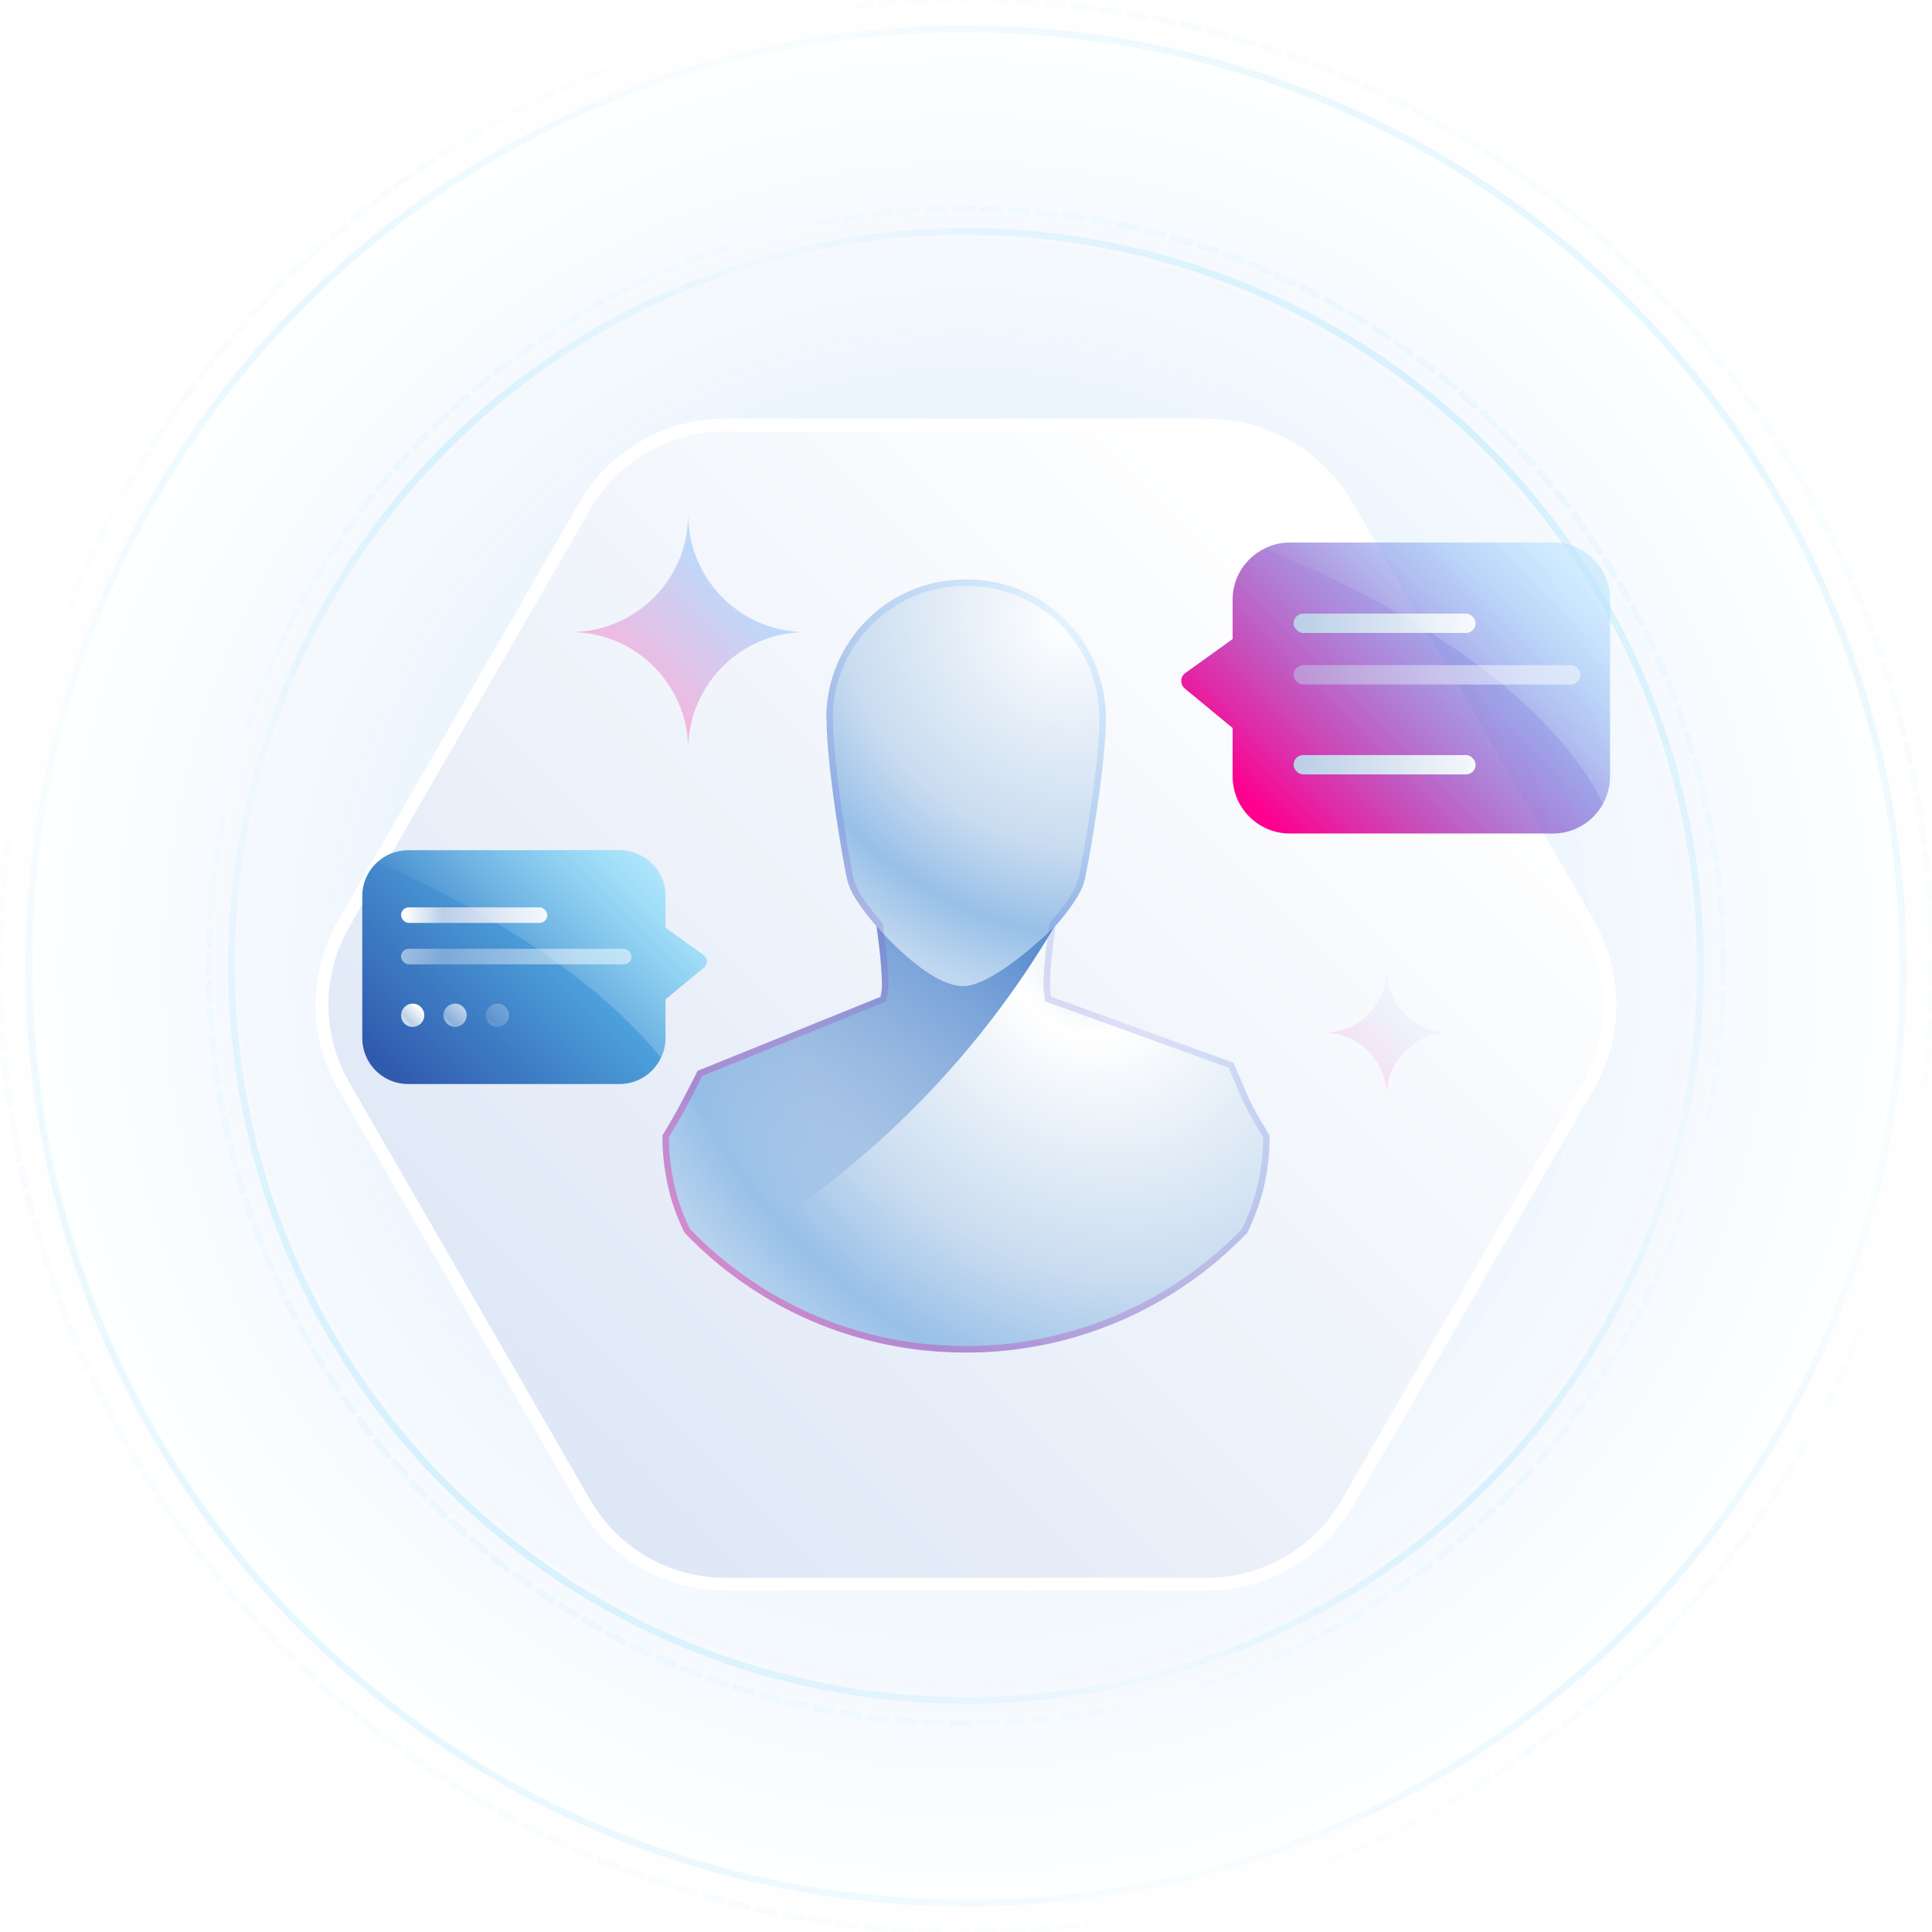
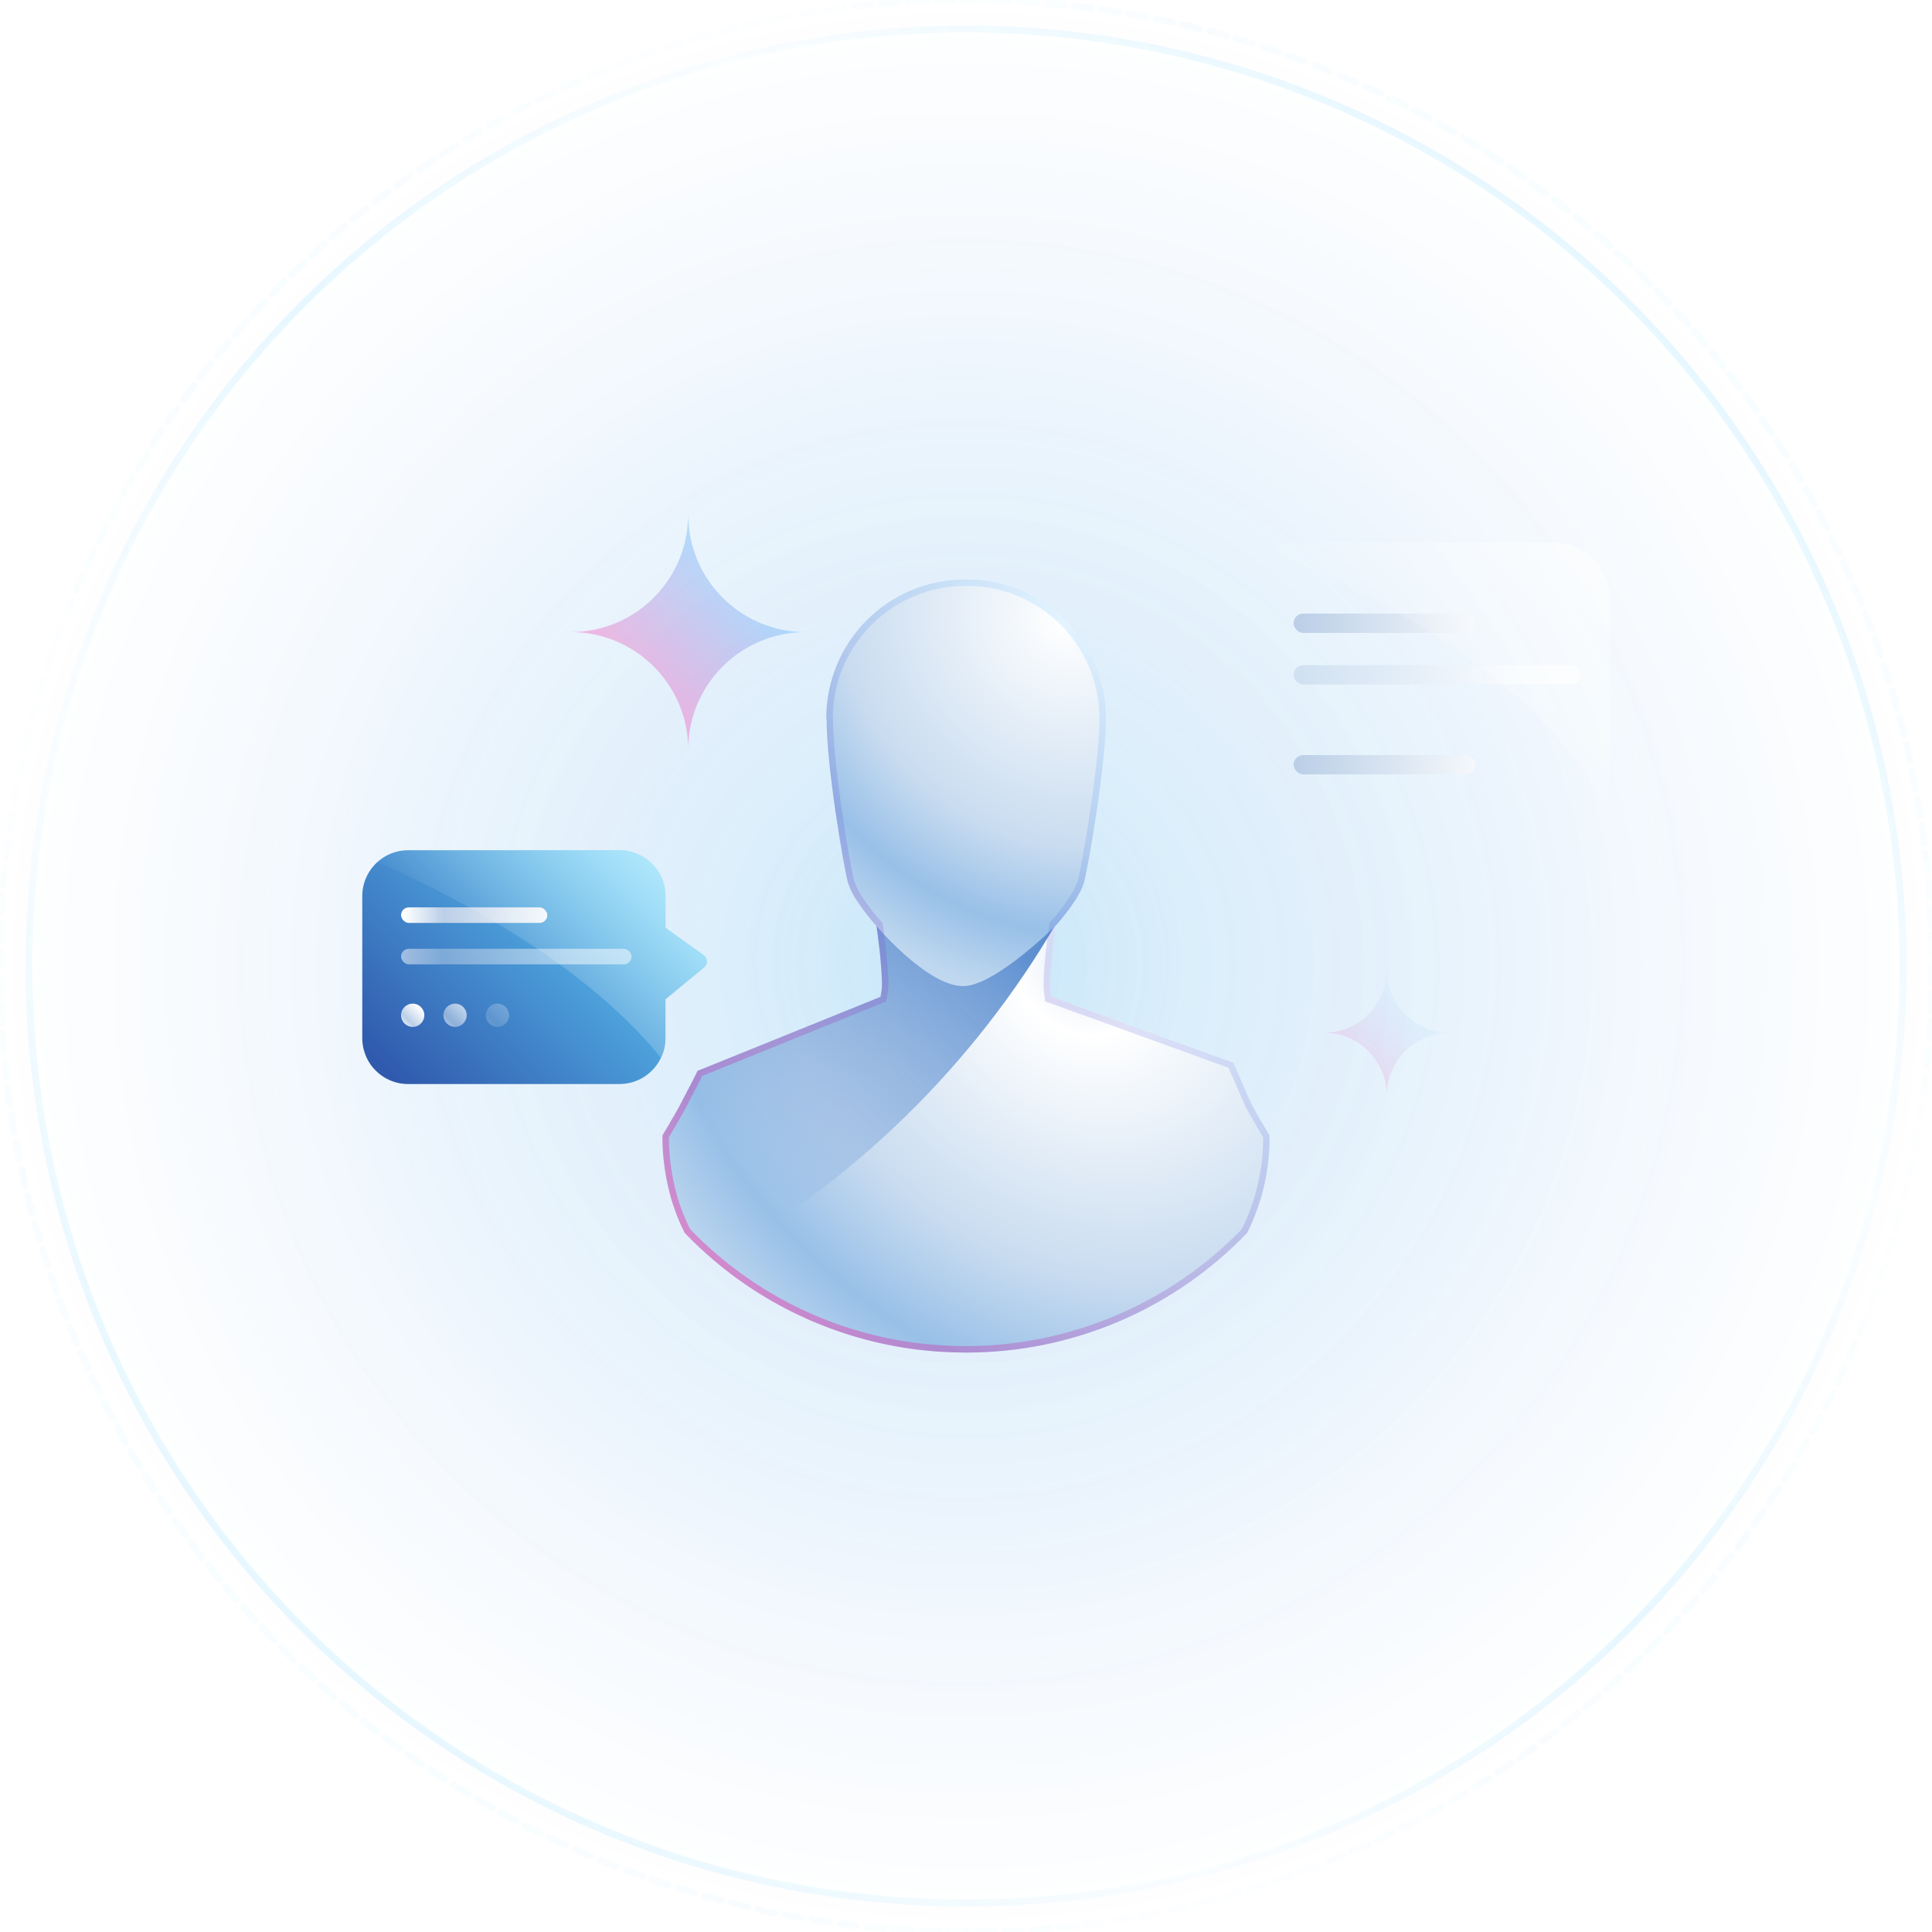
<svg xmlns="http://www.w3.org/2000/svg" xmlns:xlink="http://www.w3.org/1999/xlink" viewBox="0 0 150 150">
  <defs>
    <radialGradient id="uuid-aa37d17e-a174-4044-b9fd-681328d2e1dd" cx="-308.314" cy="247.869" fx="-308.314" fy="247.869" r="81.25" gradientTransform="translate(359.598 -153.802) scale(.923)" gradientUnits="userSpaceOnUse">
      <stop offset="0" stop-color="#006edc" />
      <stop offset="1" stop-color="#006edc" stop-opacity="0" />
    </radialGradient>
    <radialGradient id="uuid-ceb76653-751b-4f75-a861-1a0edee832a4" cx="74.631" cy="74.697" fx="74.631" fy="74.697" r="57.135" gradientUnits="userSpaceOnUse">
      <stop offset="0" stop-color="#05d2fd" />
      <stop offset=".3" stop-color="#05d2fd" stop-opacity=".35" />
      <stop offset="1" stop-color="#06b3fb" stop-opacity="0" />
    </radialGradient>
    <linearGradient id="uuid-a808f4a1-f42c-4290-b002-883940adaf80" x1="34.49" y1="115.51" x2="115.51" y2="34.49" gradientUnits="userSpaceOnUse">
      <stop offset="0" stop-color="#06b5fd" />
      <stop offset=".25" stop-color="#06b5fd" stop-opacity=".2" />
      <stop offset=".5" stop-color="#06b5fd" />
      <stop offset=".75" stop-color="#06b5fd" stop-opacity=".2" />
      <stop offset="1" stop-color="#06b5fd" />
    </linearGradient>
    <linearGradient id="uuid-d76deaa7-428e-4229-b008-cb43697588f6" x1="33.244" y1="116.756" x2="116.756" y2="33.244" xlink:href="#uuid-a808f4a1-f42c-4290-b002-883940adaf80" />
    <linearGradient id="uuid-a124e01d-b182-4e38-acb3-1d73f15b86f8" x1="23.368" y1="126.632" x2="126.632" y2="23.368" xlink:href="#uuid-a808f4a1-f42c-4290-b002-883940adaf80" />
    <linearGradient id="uuid-3ffc9235-1620-4027-86f8-963132f6dabb" x1="21.778" y1="128.222" x2="128.222" y2="21.778" xlink:href="#uuid-a808f4a1-f42c-4290-b002-883940adaf80" />
    <linearGradient id="uuid-8a61dc11-07e7-4248-87ef-c67805b1ccb2" x1="40.54" y1="109.46" x2="106.055" y2="43.945" gradientUnits="userSpaceOnUse">
      <stop offset="0" stop-color="#dee7f6" />
      <stop offset="1" stop-color="#fff" />
    </linearGradient>
    <filter id="uuid-275a3a67-20b6-4e37-9ae1-9577b9212eeb" x="15.247" y="23.573" width="119" height="109" filterUnits="userSpaceOnUse">
      <feOffset dx="0" dy="3" />
      <feGaussianBlur result="uuid-75034c98-980a-484b-8b99-d688361e59f8" stdDeviation="3" />
      <feFlood flood-color="#0056e2" flood-opacity=".05" />
      <feComposite in2="uuid-75034c98-980a-484b-8b99-d688361e59f8" operator="in" />
      <feComposite in="SourceGraphic" />
    </filter>
    <radialGradient id="uuid-015a7e33-25b2-412a-88aa-b90d52ab4595" cx="83.831" cy="75.266" fx="83.831" fy="75.266" r="45.153" gradientTransform="translate(99.006 178.646) rotate(-135) scale(1 .829)" gradientUnits="userSpaceOnUse">
      <stop offset="0" stop-color="#e6eef7" />
      <stop offset=".125" stop-color="#fff" />
      <stop offset=".585" stop-color="#c9dcf0" />
      <stop offset=".815" stop-color="#98c0e8" />
      <stop offset="1" stop-color="#c0d8ef" />
    </radialGradient>
    <linearGradient id="uuid-0c381fac-8338-4adb-a0aa-b9cd93d8e211" x1="76.174" y1="70.967" x2="57.288" y2="89.854" gradientUnits="userSpaceOnUse">
      <stop offset="0" stop-color="#0c57b9" />
      <stop offset="1" stop-color="#0c57b9" stop-opacity="0" />
    </linearGradient>
    <radialGradient id="uuid-8bbbce27-2cee-4913-8ecb-d5692291d9df" cx="82.552" cy="48.401" fx="82.552" fy="48.401" r="31.473" gradientTransform="translate(54.792 -40.585) rotate(45) scale(1 .894)" gradientUnits="userSpaceOnUse">
      <stop offset="0" stop-color="#fff" />
      <stop offset=".585" stop-color="#c9dcf0" />
      <stop offset=".815" stop-color="#98c0e8" />
      <stop offset="1" stop-color="#c0d8ef" />
    </radialGradient>
    <linearGradient id="uuid-a6bfc201-1b0d-4c4c-8e4e-c2fe5d8595c0" x1="99.389" y1="64.385" x2="120.84" y2="42.933" gradientUnits="userSpaceOnUse">
      <stop offset="0" stop-color="#ff008f" />
      <stop offset="1" stop-color="#0094ff" stop-opacity=".3" />
    </linearGradient>
    <linearGradient id="uuid-49b01704-457e-46eb-a92f-c609da76b5dd" x1="100.736" y1="48.392" x2="116.884" y2="48.392" gradientUnits="userSpaceOnUse">
      <stop offset="0" stop-color="#bbcfe7" />
      <stop offset="1" stop-color="#fff" />
    </linearGradient>
    <linearGradient id="uuid-bb059263-08db-4f69-ade9-8866de9fa3a8" y1="59.373" y2="59.373" xlink:href="#uuid-49b01704-457e-46eb-a92f-c609da76b5dd" />
    <linearGradient id="uuid-e0c3d379-f3f1-424f-9265-55e17996dacc" x1="100.736" y1="52.396" x2="116.884" y2="52.396" xlink:href="#uuid-49b01704-457e-46eb-a92f-c609da76b5dd" />
    <linearGradient id="uuid-e1554e64-ef25-4566-a5d7-d2e3c68569f7" x1="122.172" y1="41.634" x2="108.853" y2="54.953" gradientUnits="userSpaceOnUse">
      <stop offset="0" stop-color="#fff" />
      <stop offset="1" stop-color="#fff" stop-opacity="0" />
    </linearGradient>
    <linearGradient id="uuid-815c5e6d-600b-43e2-8dec-51ecfb21310e" x1="31.028" y1="83.953" x2="49.439" y2="65.542" gradientUnits="userSpaceOnUse">
      <stop offset="0" stop-color="#305aae" />
      <stop offset="1" stop-color="#60d0f9" />
    </linearGradient>
    <linearGradient id="uuid-f9c9a207-bb32-495d-b6f0-72622fba788a" x1="31.381" y1="71.052" x2="44.355" y2="71.052" gradientUnits="userSpaceOnUse">
      <stop offset="0" stop-color="#fff" />
      <stop offset=".232" stop-color="#bbcfe7" />
      <stop offset="1" stop-color="#fff" />
    </linearGradient>
    <linearGradient id="uuid-51d42b11-7038-4dce-878c-c07aafe5b0f7" x1="31.381" y1="74.268" x2="44.355" y2="74.268" xlink:href="#uuid-f9c9a207-bb32-495d-b6f0-72622fba788a" />
    <linearGradient id="uuid-2fb5b4bf-5e9b-4c68-9d8e-196315f63293" x1="31.41" y1="79.456" x2="32.603" y2="78.263" gradientUnits="userSpaceOnUse">
      <stop offset="0" stop-color="#dae5f2" />
      <stop offset=".232" stop-color="#bbcfe7" />
      <stop offset="1" stop-color="#fff" />
    </linearGradient>
    <linearGradient id="uuid-c3cb9025-05f0-493d-9256-73add7ebb1b9" x1="34.699" y1="79.456" x2="35.893" y2="78.263" xlink:href="#uuid-2fb5b4bf-5e9b-4c68-9d8e-196315f63293" />
    <linearGradient id="uuid-f28447c8-e840-4804-aed8-27250b99bc0e" x1="37.989" y1="79.456" x2="39.183" y2="78.263" xlink:href="#uuid-2fb5b4bf-5e9b-4c68-9d8e-196315f63293" />
    <linearGradient id="uuid-756da86a-ecd9-47ba-9d1b-afc69bbf0af2" x1="49.305" y1="65.529" x2="37.89" y2="76.945" xlink:href="#uuid-e1554e64-ef25-4566-a5d7-d2e3c68569f7" />
    <linearGradient id="uuid-54c3f92f-21df-401a-aff6-80a11464d8cf" x1="49.393" y1="53.116" x2="57.901" y2="44.608" gradientUnits="userSpaceOnUse">
      <stop offset="0" stop-color="#ff008f" />
      <stop offset="1" stop-color="#0094ff" />
    </linearGradient>
    <linearGradient id="uuid-c093d1e7-40f3-4294-88e5-76cd29565fd3" x1="105.506" y1="82.341" x2="110.055" y2="77.792" xlink:href="#uuid-a6bfc201-1b0d-4c4c-8e4e-c2fe5d8595c0" />
    <linearGradient id="uuid-d5e22337-9950-44f9-9ae9-387aeb77d2eb" x1="55.718" y1="98.286" x2="94.29" y2="59.713" xlink:href="#uuid-a6bfc201-1b0d-4c4c-8e4e-c2fe5d8595c0" />
  </defs>
  <g id="uuid-18f8c895-56e7-45a3-abbb-e89a0e1c752b">
    <rect width="150" height="150" fill="url(#uuid-aa37d17e-a174-4044-b9fd-681328d2e1dd)" opacity=".15" />
    <g opacity=".75">
      <g opacity=".5">
        <circle cx="75" cy="75" r="59.14" fill="url(#uuid-ceb76653-751b-4f75-a861-1a0edee832a4)" opacity=".25" />
        <g opacity=".35">
-           <circle cx="75" cy="75" r="57.022" fill="none" stroke="url(#uuid-a808f4a1-f42c-4290-b002-883940adaf80)" stroke-miterlimit="10" stroke-width=".535" />
-           <circle cx="75" cy="75" r="58.785" fill="none" opacity=".35" stroke="url(#uuid-d76deaa7-428e-4229-b008-cb43697588f6)" stroke-dasharray="1.338 .803" stroke-linecap="round" stroke-linejoin="round" stroke-width=".535" />
-         </g>
+           </g>
        <g opacity=".25">
          <circle cx="75" cy="75" r="72.751" fill="none" stroke="url(#uuid-a124e01d-b182-4e38-acb3-1d73f15b86f8)" stroke-miterlimit="10" stroke-width=".535" />
          <circle cx="75" cy="75" r="75" fill="none" opacity=".35" stroke="url(#uuid-3ffc9235-1620-4027-86f8-963132f6dabb)" stroke-dasharray="1.338 .803" stroke-linecap="round" stroke-linejoin="round" stroke-width=".535" />
        </g>
      </g>
    </g>
-     <path d="M93.704,29.999h-37.409c-4.498,0-8.654,2.4-10.902,6.295l-18.708,32.413c-2.247,3.894-2.247,8.691,0,12.585l18.708,32.413c2.248,3.895,6.404,6.295,10.902,6.295h37.409c4.498,0,8.654-2.4,10.902-6.295l18.708-32.413c2.247-3.894,2.247-8.691,0-12.585l-18.708-32.413c-2.248-3.895-6.404-6.295-10.902-6.295Z" fill="url(#uuid-8a61dc11-07e7-4248-87ef-c67805b1ccb2)" filter="url(#uuid-275a3a67-20b6-4e37-9ae1-9577b9212eeb)" stroke="#fff" stroke-miterlimit="10" />
  </g>
  <g id="uuid-3faff519-ed03-4369-b5bd-d2f6f4cf160f">
    <path d="M98.57,88.162c.028,2.62-.566,5.208-1.735,7.553-5.706,5.949-13.596,9.308-21.84,9.296-.627,0-1.254-.02-1.871-.06-.186-.005-.366-.02-.542-.035l-.221-.02c-.256-.02-.512-.045-.767-.07-5.972-.666-11.61-3.101-16.188-6.993-.78-.663-1.527-1.365-2.237-2.103l-.035-.065c-.065-.13-.13-.265-.191-.4l-.02-.035c-.055-.13-.11-.25-.165-.375-.05-.11-.095-.22-.14-.34l-.055-.125c-.03-.085-.065-.17-.09-.255l-.015-.03c-.015-.035-.025-.075-.04-.11-.03-.072-.055-.145-.075-.22-.018-.037-.033-.075-.045-.115-.002-.021-.009-.042-.02-.06-.025-.075-.05-.15-.07-.225-.02-.05-.035-.1-.05-.15-.015-.065-.035-.13-.055-.19-.015-.065-.045-.165-.07-.245v-.035l-.03-.095c-.02-.09-.045-.18-.065-.27l-.03-.115c-.321-1.348-.481-2.73-.476-4.116,0,0,.913-1.524,1.299-2.243.176-.34.652-1.244,1.018-1.948.191-.37.346-.679.411-.829l.707-.285.115-.045,11.835-4.79.812-.33.15-.06.03-.015.512-.205.04-.015c.091-.398.13-.806.115-1.214.002-.07-.003-.141-.015-.21,0-.11,0-.22-.01-.34-.015-.115-.02-.285-.03-.435-.015-.215-.03-.435-.055-.659l-.015-.19c-.02-.19-.04-.39-.055-.569l-.04-.305c-.035-.35-.08-.674-.115-.954.002-.025-.002-.051-.01-.075-.03-.22-.055-.4-.075-.544v-.025c.003-.031-.002-.062-.015-.09-.01-.075-.02-.13-.02-.16-.01-.03,0-.03,0-.03,3.485-7.972,7.272-7.363,10.025-5.1,1.232,1.077,2.297,2.331,3.159,3.721.04.055.07.11.1.16.13.21.246.4.341.559.06.1.11.19.15.265.03.05.05.095.075.135,0,.005.005.01.005.015.04.065.065.125.09.165l.005.015.03.055s-.01.07-.03.195c-.003.034-.008.067-.015.1-.085.609-.281,2.048-.381,3.322-.025.345-.045.674-.045.979-.026.388.001.778.08,1.159.007.014.01.029.01.045l.677.24.807.295.015.005,12.623,4.571.02.01.04.095c.206.445.642,1.494,1.008,2.333.015.04.035.08.05.12.16.36.306.669.411.859.281.534.868,1.514,1.143,1.983.095.16.155.265.155.265Z" fill="url(#uuid-015a7e33-25b2-412a-88aa-b90d52ab4595)" isolation="isolate" />
    <path d="M81.991,71.587s-.013.068-.029.19c-6.391,10.882-15.554,19.873-26.555,26.056-.781-.663-1.528-1.365-2.237-2.105l-.036-.065c-.065-.129-.13-.261-.191-.397l-.019-.035c-.055-.129-.11-.252-.165-.375-.049-.11-.094-.223-.143-.339l-.052-.129c-.032-.084-.065-.168-.094-.252l-.013-.029c-.013-.036-.026-.074-.039-.113-.029-.071-.055-.142-.078-.216-.016-.039-.029-.077-.042-.116-.004-.021-.01-.042-.019-.061-.026-.074-.052-.149-.071-.223-.019-.05-.035-.1-.049-.152-.019-.065-.039-.129-.055-.191-.019-.065-.049-.165-.071-.245v-.032l-.029-.097c-.023-.087-.045-.178-.068-.268l-.029-.116c-.322-1.348-.482-2.73-.477-4.117,0,0,.914-1.524,1.297-2.241.178-.339.655-1.243,1.018-1.947.191-.371.347-.681.412-.83l.71-.287.113-.045,11.835-4.788.814-.329.152-.061.029-.013.509-.207.042-.016c.091-.397.129-.804.113-1.211.002-.07-.002-.14-.013-.21.002-.113-.002-.226-.013-.339-.013-.116-.016-.287-.026-.436-.016-.216-.032-.436-.055-.659l-.016-.19c-.019-.191-.039-.391-.058-.572l-.036-.303c-.039-.349-.081-.675-.12-.953.002-.026-.002-.052-.01-.077-.026-.216-.055-.4-.075-.542v-.026c.003-.031-.002-.062-.013-.09-.01-.074-.019-.129-.023-.158-.006-.032,0-.032,0-.032,3.488-7.972,7.274-7.362,10.026-5.098,1.233,1.077,2.298,2.332,3.161,3.723.036.051.07.104.1.158.133.21.246.397.34.562.058.1.11.187.152.265.026.048.052.094.071.132.003.004.006.008.006.013.042.071.071.126.091.165l.006.016.019.055Z" fill="url(#uuid-0c381fac-8338-4adb-a0aa-b9cd93d8e211)" isolation="isolate" opacity=".65" />
    <path d="M84.169,68.481c-.36,1.346-2.181,3.358-2.181,3.358,0,0-4.532,4.541-7.065,4.716-1.43.097-3.213-1.144-4.611-2.372-.82-.726-1.592-1.506-2.309-2.334h0c-.492-.553-.946-1.139-1.359-1.753-.358-.491-.636-1.035-.823-1.613-.322-1.201-1.666-9.154-1.643-12.629l-.023-.099c-.003-5.894,4.738-10.693,10.632-10.762.064-.004.128-.004.191,0,5.93-.078,10.8,4.665,10.879,10.595 0.0.012 0.0.024 0.0.036v.061c.057,3.353-1.356,11.572-1.689,12.797Z" fill="url(#uuid-8bbbce27-2cee-4913-8ecb-d5692291d9df)" isolation="isolate" />
-     <path d="M125,46.554v13.728c0,.759-.199,1.481-.535,2.116-.747,1.369-2.203,2.315-3.883,2.315h-20.45c-2.44,0-4.431-1.991-4.431-4.431v-3.759l-3.709-3.062c-.386-.311-.373-.921.037-1.207l3.672-2.638v-3.062c0-1.73.996-3.224,2.439-3.946.597-.311,1.27-.485,1.991-.485h20.45c2.439,0,4.418,1.979,4.418,4.431Z" fill="url(#uuid-a6bfc201-1b0d-4c4c-8e4e-c2fe5d8595c0)" />
    <rect x="100.433" y="47.641" width="14.134" height="1.501" rx=".751" ry=".751" fill="url(#uuid-49b01704-457e-46eb-a92f-c609da76b5dd)" />
    <rect x="100.433" y="58.622" width="14.134" height="1.501" rx=".751" ry=".751" fill="url(#uuid-bb059263-08db-4f69-ade9-8866de9fa3a8)" />
    <rect x="100.433" y="51.645" width="22.271" height="1.501" rx=".751" ry=".751" fill="url(#uuid-e0c3d379-f3f1-424f-9265-55e17996dacc)" opacity=".5" />
    <path d="M125,46.554v13.728c0,.759-.199,1.481-.535,2.116-5.551-11.003-21.682-17.985-26.324-19.79.597-.311,1.27-.485,1.991-.485h20.45c2.439,0,4.418,1.979,4.418,4.431Z" fill="url(#uuid-e1554e64-ef25-4566-a5d7-d2e3c68569f7)" opacity=".5" />
    <path d="M54.877,74.643c0,.18-.08.36-.23.48l-2.98,2.46v3.02c0,.55-.12,1.06-.35,1.52-.57,1.21-1.8,2.04-3.21,2.04h-16.43c-1.35,0-2.52-.76-3.12-1.86-.27-.51-.43-1.09-.43-1.7v-11.03c0-1.04.45-1.98,1.16-2.63.63-.58,1.47-.93,2.39-.93h16.43c.58,0,1.12.14,1.6.39,1.16.58,1.96,1.78,1.96,3.17v2.46l2.95,2.12c.17.12.26.31.26.49Z" fill="url(#uuid-815c5e6d-600b-43e2-8dec-51ecfb21310e)" />
    <rect x="31.138" y="70.448" width="11.356" height="1.206" rx=".603" ry=".603" fill="url(#uuid-f9c9a207-bb32-495d-b6f0-72622fba788a)" />
    <rect x="31.138" y="73.665" width="17.894" height="1.206" rx=".603" ry=".603" fill="url(#uuid-51d42b11-7038-4dce-878c-c07aafe5b0f7)" opacity=".5" />
    <circle cx="32.041" cy="78.825" r=".903" fill="url(#uuid-2fb5b4bf-5e9b-4c68-9d8e-196315f63293)" />
    <circle cx="35.331" cy="78.825" r=".903" fill="url(#uuid-c3cb9025-05f0-493d-9256-73add7ebb1b9)" opacity=".65" />
    <circle cx="38.62" cy="78.825" r=".903" fill="url(#uuid-f28447c8-e840-4804-aed8-27250b99bc0e)" opacity=".25" />
    <path d="M54.877,74.643c0,.18-.08.36-.23.48l-2.98,2.46v3.02c0,.55-.12,1.06-.35,1.52-6.12-7.52-16.39-12.73-22.03-15.18.63-.58,1.47-.93,2.39-.93h16.43c.58,0,1.12.14,1.6.39,1.16.58,1.96,1.78,1.96,3.17v2.46l2.95,2.12c.17.12.26.31.26.49Z" fill="url(#uuid-756da86a-ecd9-47ba-9d1b-afc69bbf0af2)" opacity=".5" />
    <path d="M62.25,49.074h.313c-4.942,0-8.959,3.925-9.128,8.815v.313c0-5.034-4.095-9.128-9.128-9.128,4.929,0,8.959-3.912,9.115-8.815l.013-.313c0,4.942,3.912,8.959,8.815,9.128Z" fill="url(#uuid-54c3f92f-21df-401a-aff6-80a11464d8cf)" fill-rule="evenodd" opacity=".25" />
-     <path d="M112.381,80.18h.167c-2.643,0-4.79,2.099-4.881,4.714v.167c0-2.692-2.189-4.881-4.881-4.881,2.636,0,4.791-2.092,4.874-4.714l.007-.167c0,2.643,2.092,4.791,4.714,4.881Z" fill="url(#uuid-c093d1e7-40f3-4294-88e5-76cd29565fd3)" fill-rule="evenodd" opacity=".1" />
+     <path d="M112.381,80.18h.167c-2.643,0-4.79,2.099-4.881,4.714v.167c0-2.692-2.189-4.881-4.881-4.881,2.636,0,4.791-2.092,4.874-4.714l.007-.167c0,2.643,2.092,4.791,4.714,4.881" fill="url(#uuid-c093d1e7-40f3-4294-88e5-76cd29565fd3)" fill-rule="evenodd" opacity=".1" />
    <g opacity=".35">
      <path d="M74.883,45.489l.102.003.138-.001c5.569,0,10.16,4.532,10.234,10.131l0.0.07c.057,3.302-1.334,11.417-1.672,12.659-.269,1.007-1.584,2.617-2.081,3.163l-.122.131-.023.167c-.18,1.288-.313,2.447-.385,3.355-.024.332-.046.685-.045.982-.029.431.001.865.088,1.288l-.005.301.339.12.672.238.824.3,12.44,4.504c.121.267.299.685.492,1.137.155.363.319.749.462,1.073.011.029.023.058.036.087l.025.06.001.001c.187.419.328.712.425.888.235.447.662,1.17.975,1.698l.182.308.086.146c.006,2.459-.563,4.918-1.65,7.124-5.569,5.776-13.359,9.087-21.426,9.087-.616,0-1.235-.02-1.857-.06-.176-.005-.346-.019-.51-.033l-.227-.021c-.253-.02-.505-.044-.751-.068-5.895-.657-11.4-3.036-15.92-6.877-.748-.635-1.472-1.315-2.153-2.02-.06-.121-.121-.246-.177-.371l-.028-.053c-.034-.078-.067-.154-.101-.229l-.059-.132c-.045-.1-.086-.199-.138-.334l-.041-.09-.034-.092c-.017-.046-.035-.091-.048-.137l-.02-.062-.02-.04c-.011-.032-.022-.064-.032-.087-.022-.052-.04-.106-.055-.161l-.029-.086-.016-.033c-.01-.04-.023-.078-.04-.116-.018-.054-.036-.108-.05-.162l-.008-.029-.011-.028c-.014-.036-.025-.072-.027-.077-.019-.081-.043-.161-.055-.189-.013-.056-.035-.133-.057-.207v-.037l-.023-.074-.019-.053-.036-.147-.034-.14-.027-.104c-.301-1.264-.457-2.563-.463-3.862.224-.376.911-1.533,1.243-2.151l.41-.785.608-1.164c.136-.263.254-.497.337-.668l.519-.209.122-.047,11.836-4.791.809-.328.182-.075.541-.216.252-.094.06-.263c.101-.44.143-.892.128-1.307.003-.089-.002-.179-.015-.268-0-.11-.002-.224-.014-.364-.009-.068-.013-.158-.018-.25l-.011-.182c-.015-.213-.03-.431-.054-.637l-.016-.203c-.02-.186-.039-.382-.057-.582l-.038-.289c-.027-.271-.06-.528-.09-.76l-.022-.174c-.001-.049-.008-.098-.019-.146l-.051-.371-.019-.14-.02-.148-.098-.112-.054-.058c-.475-.534-.919-1.106-1.329-1.715-.327-.449-.58-.944-.744-1.448-.317-1.183-1.648-9.12-1.626-12.496l0-.059-.013-.057-.01-.043c.028-5.568,4.564-10.141,10.163-10.206l.065-.002M74.883,44.989c-.032,0-.064.001-.096.003-5.894.068-10.635,4.868-10.632,10.762l.023.099c-.023,3.475,1.321,11.427,1.643,12.629.187.578.465,1.123.823,1.613.413.614.868,1.2,1.359,1.753.016.019.034.036.05.054.02.145.045.325.075.544.008.024.012.05.01.075.035.28.08.604.115.954l.04.305c.015.18.035.38.055.569l.015.19c.025.225.04.445.055.659.01.15.015.32.03.435.01.12.01.23.01.34.013.069.018.14.015.21.014.408-.024.816-.115,1.214l-.04.015-.512.205-.03.015-.15.06-.812.33-11.835,4.79-.115.045-.707.285c-.065.15-.221.46-.411.829-.366.704-.843,1.608-1.018,1.948-.386.719-1.299,2.243-1.299,2.243-.005,1.386.155,2.768.476,4.116l.03.115c.02.09.045.18.065.27l.03.095v.035c.025.08.055.18.07.245.02.06.04.125.055.19.015.05.03.1.05.15.02.075.045.15.07.225.011.018.018.039.02.06.012.04.027.078.045.115.021.075.046.148.075.22.015.035.025.075.04.11l.015.03c.025.085.06.17.09.255l.055.125c.045.12.09.23.14.34.055.125.11.245.165.375l.02.035c.06.135.125.27.191.4l.035.065c.71.738,1.456,1.44,2.237,2.103,4.579,3.892,10.216,6.327,16.188,6.993.256.025.511.05.767.07l.221.02c.176.015.356.03.542.035.617.04,1.244.06,1.871.06h.042c8.229,0,16.101-3.357,21.798-9.296,1.169-2.344,1.764-4.933,1.735-7.552,0,0-.06-.105-.155-.265-.276-.469-.863-1.448-1.143-1.983-.105-.19-.251-.5-.411-.859-.015-.04-.035-.08-.05-.12-.366-.839-.802-1.888-1.008-2.333l-.04-.095-.02-.01-12.623-4.571-.015-.005-.807-.295-.677-.24c0-.016-.003-.031-.01-.045-.079-.381-.106-.771-.08-1.159,0-.305.02-.634.045-.979.1-1.274.296-2.712.381-3.322.001-.004.001-.008.002-.013.013-.013.031-.031.031-.031,0,0,1.821-2.012,2.181-3.358.333-1.224,1.746-9.444,1.689-12.797v-.061c-0-.012-0-.024-0-.036-.078-5.881-4.87-10.596-10.734-10.596-.048,0-.096 0-.145.001-.032-.002-.064-.003-.096-.003h0Z" fill="url(#uuid-d5e22337-9950-44f9-9ae9-387aeb77d2eb)" />
    </g>
  </g>
</svg>